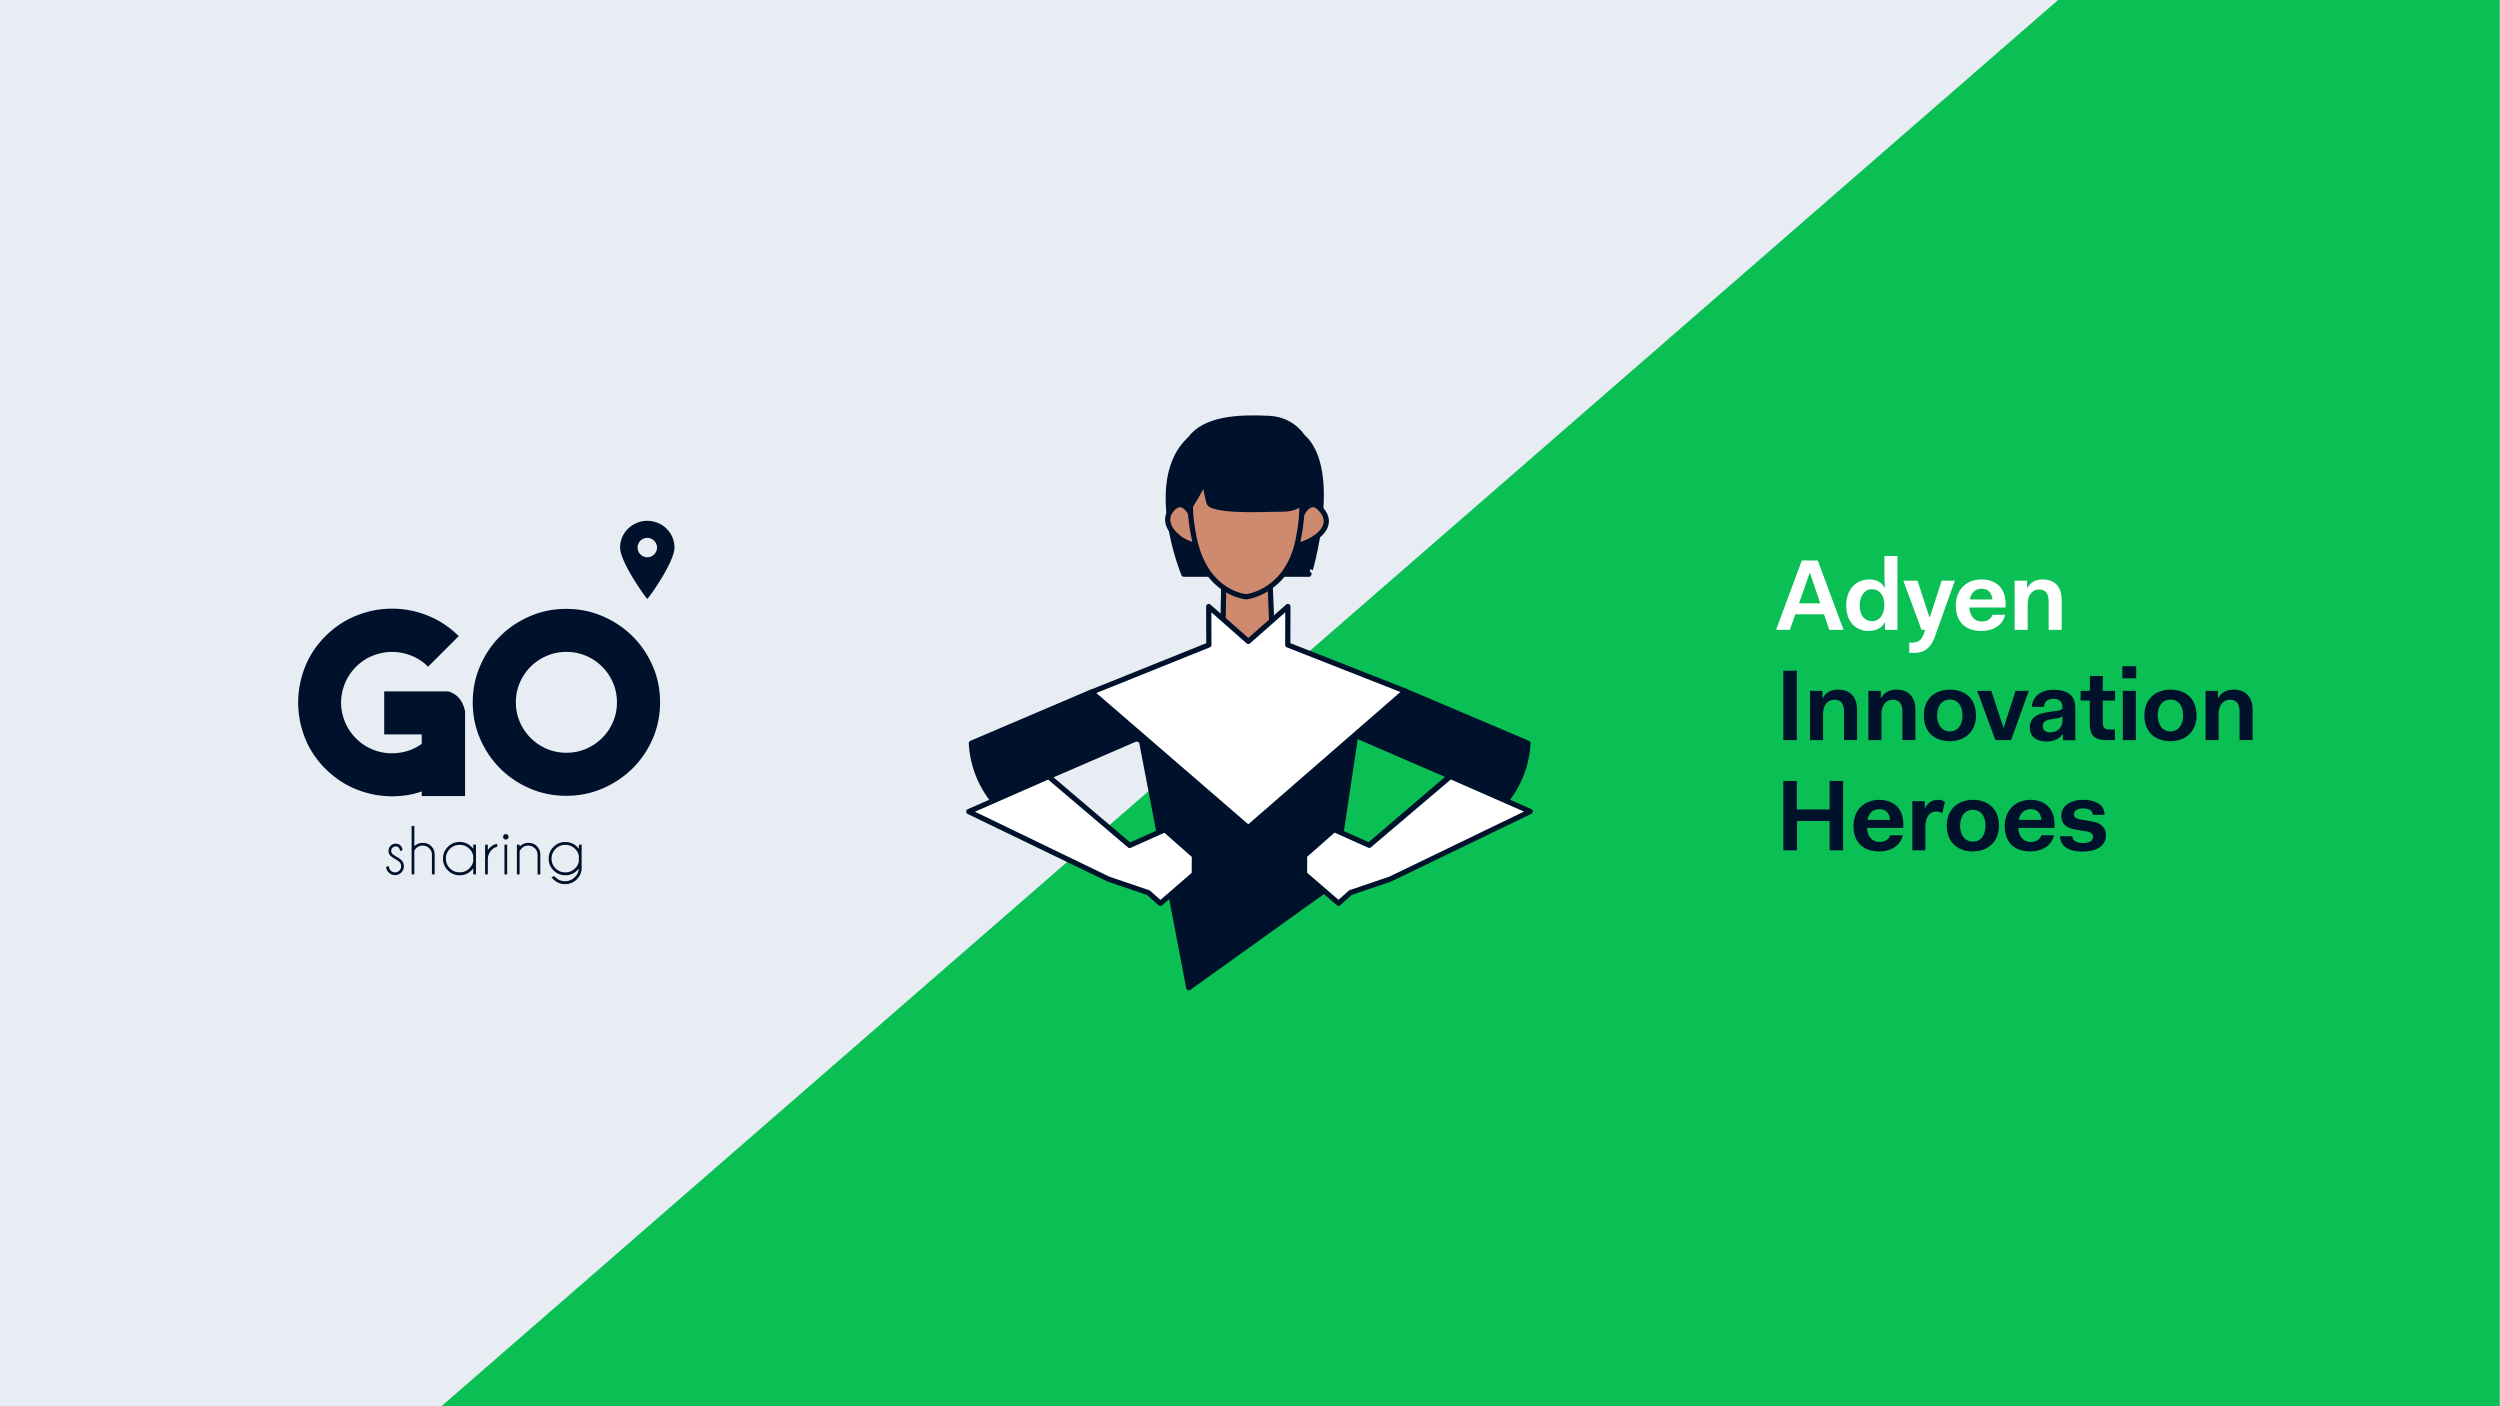
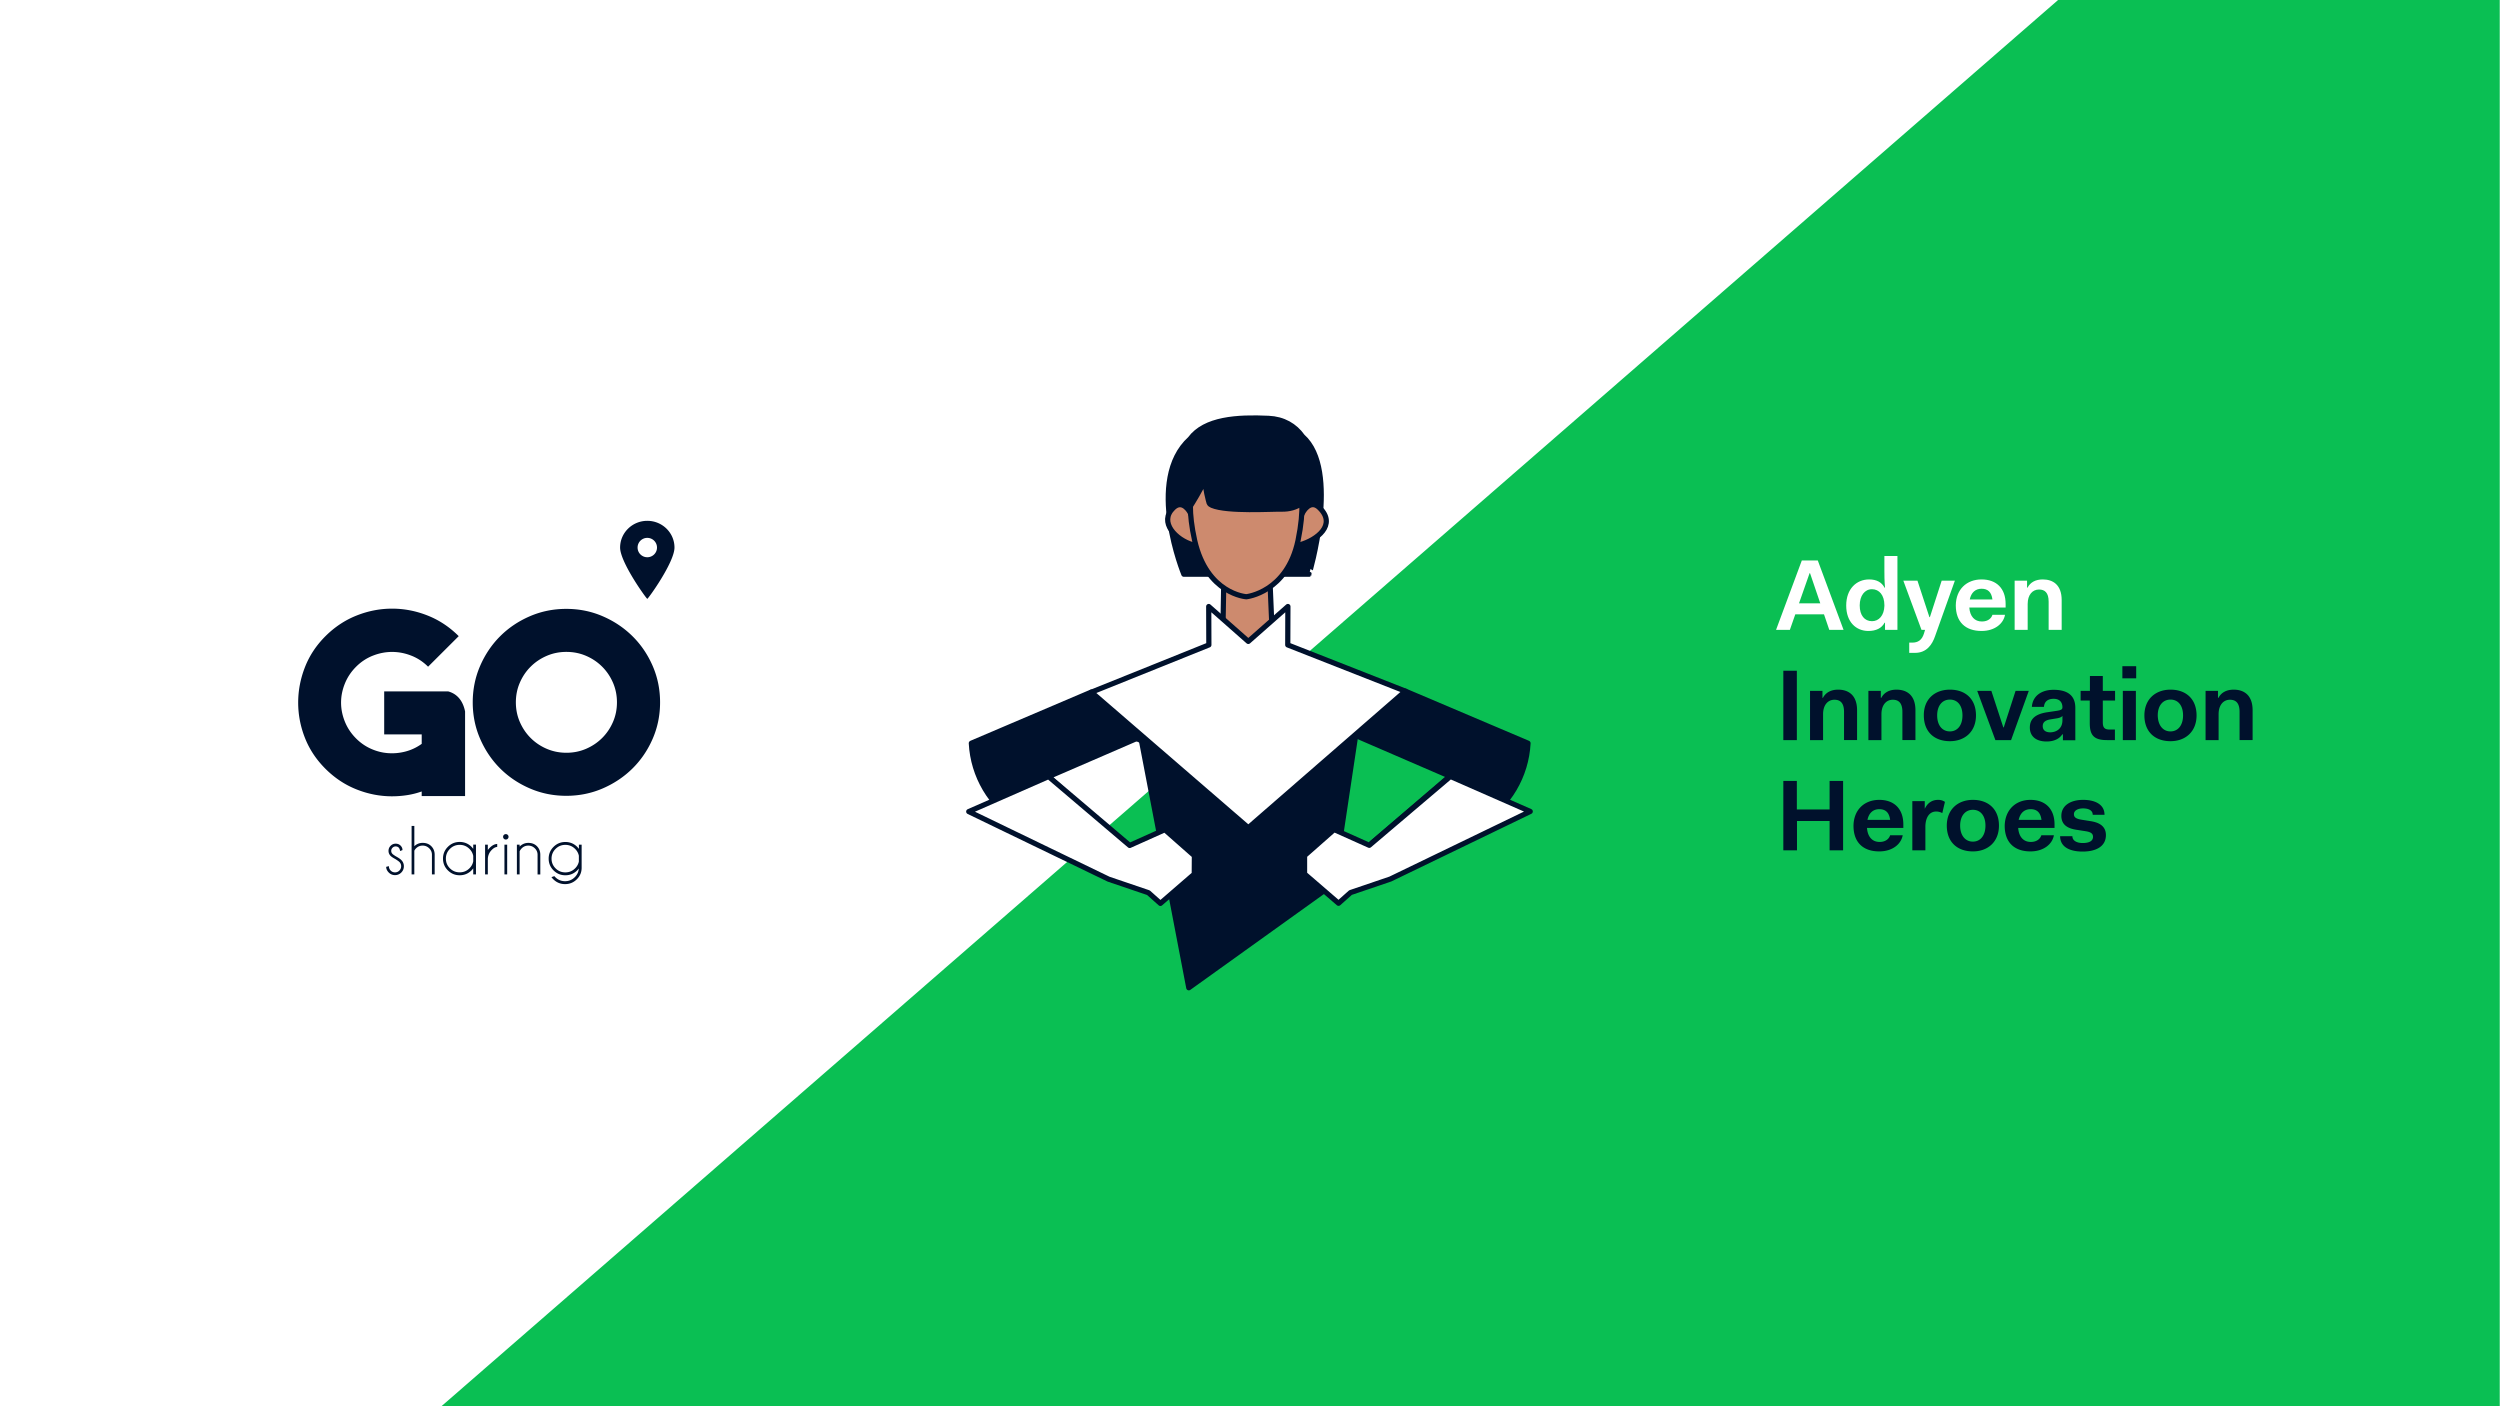
<svg xmlns="http://www.w3.org/2000/svg" fill="none" viewBox="0 0 1920 1080" width="654" height="367.875">
-   <path fill="#E8EDF3" d="M0 0H1920V1080H0z" />
  <path fill="#0ABF53" d="M339 1080 1580.6 0h339.2v1080z" />
  <path fill="#00112C" stroke="#00112C" stroke-linecap="round" stroke-linejoin="round" stroke-miterlimit="10" stroke-width="4" d="M1000.3 335.2s0-.1 0 0c-5.8-8.2-14.6-13.4-26.1-13.9-23.8-1.1-48.8.3-60.2 15.8-34.7 31.5-4.8 103.9-4.8 103.9h96.2c-.1.1 24.1-79.9-5.1-105.8" />
  <path fill="#00112C" d="m851.6 558 88.6 38.3-60.1 51.5 24.5 20.5 59.3-35.9c21.4-13.3 35-36.2 36.3-61.4L906 531" />
  <path stroke="#00112C" stroke-linecap="round" stroke-linejoin="round" stroke-miterlimit="10" stroke-width="4" d="m851.6 558 88.6 38.3-60.1 51.5 24.5 20.5 59.3-35.9c21.4-13.3 35-36.2 36.3-61.4L906 531" />
  <path fill="#CD8A6E" stroke="#00112C" stroke-linecap="round" stroke-linejoin="round" stroke-miterlimit="10" stroke-width="4" d="m977.4 494.9-2.8-66-34.4-1.4-1.2 67.4-4.9 21.1 47 .1z" />
  <path fill="#00112C" stroke="#00112C" stroke-linecap="round" stroke-linejoin="round" stroke-miterlimit="10" stroke-width="4" d="M1047.3 523.8H868l45 234.8 111-79.6z" />
  <path fill="#00112C" d="m894.6 557.8-89.4 38.7 60.4 53.8-24.1 17.8-59.3-35.9c-21.3-13.3-34.9-36.2-36.2-61.4l92.2-39.3" />
  <path stroke="#00112C" stroke-linecap="round" stroke-linejoin="round" stroke-miterlimit="10" stroke-width="4" d="m894.6 557.8-89.4 38.7 60.4 53.8-24.1 17.8-59.3-35.9c-21.3-13.3-34.9-36.2-36.2-61.4l92.2-39.3" />
  <path fill="#fff" stroke="#00112C" stroke-linecap="round" stroke-linejoin="round" stroke-miterlimit="10" stroke-width="4" d="m917.2 671.3.1-14.1-22.7-20-27 12.1-62.3-52.9-61.3 26.9 107.4 51.9 30.6 10.4 9.2 8.2z" />
  <path fill="#00112C" d="m1024.9 557.8 88.6 38.3-60.1 51.5 24.5 20.5 59.3-35.9c21.4-13.3 35-36.2 36.3-61.4l-94.2-40" />
  <path stroke="#00112C" stroke-linecap="round" stroke-linejoin="round" stroke-miterlimit="10" stroke-width="4" d="m1024.9 557.8 88.6 38.3-60.1 51.5 24.5 20.5 59.3-35.9c21.4-13.3 35-36.2 36.3-61.4l-94.2-40" />
  <path fill="#fff" stroke="#00112C" stroke-linecap="round" stroke-linejoin="round" stroke-miterlimit="10" stroke-width="4" d="m989 495.3.1-29.5-30.4 26.8-30.4-26.8.1 29.5-90.2 36.3 120.5 104.1 120.6-104.9zM1001.9 671.2v-14.1l22.7-20 27 12.1 62.3-52.9 61.3 26.9-107.4 51.9-30.6 10.4-9.2 8.2z" />
  <path fill="#CD8A6E" stroke="#00112C" stroke-linecap="round" stroke-linejoin="round" stroke-miterlimit="10" stroke-width="4" d="M914 393.6s-5.5-10.7-12.9-3.6c-11.5 11 2.1 24.8 15 28.4s-2.1-24.8-2.1-24.8M1000.5 393.6s5.6-10.8 12.9-3.6c13.5 13.1-2.1 24.8-15 28.4-12.8 3.6 2.1-24.8 2.1-24.8" />
  <path fill="#CD8A6E" stroke="#00112C" stroke-linecap="round" stroke-linejoin="round" stroke-miterlimit="10" stroke-width="4" d="M984.4 391c-7.1-.2-41.8 2.1-53.6-2.9-.9-.4-1.8-.9-2.2-1.9-.3-.8-3.4-12.7-3.1-17.6-4.3 8.8-9.2 16.8-11.3 20.1 0 6.9.9 15.6 3.3 26.4 9.4 41.3 39.7 43.2 39.7 43.2s31.3-3.2 39.7-43.2c2.5-12.1 3.2-21.5 3-28.8-4.3 3.5-10.1 4.8-15.5 4.7" />
  <path fill="#fff" d="M1383.79 430.457h12.28l19.79 53.293h-10.97l-4.05-11.922h-22.06l-4.17 11.922H1364zm5.96 9.777-8.11 23.129h16.34l-7.87-23.129zM1435.53 445.003c5.6 0 9.66 2.146 11.8 6.318h.36c-.48-5.007-.48-10.133-.48-12.756V427h10.02v56.75h-9.54v-5.484h-.36c-2.14 4.173-6.55 6.319-12.4 6.319-9.41 0-17.04-6.796-17.04-19.553s7.87-20.029 17.64-20.029m2.15 32.071c5.36 0 9.3-4.412 9.53-11.684v-.596c0-7.631-3.93-12.28-9.53-12.28-5.61 0-9.42 5.007-9.42 12.518s3.69 12.042 9.42 12.042M1461.76 445.956h10.85l9.18 28.018h.36l9.06-28.018h10.13L1486.2 488.4c-2.27 6.795-6.68 12.995-15.38 12.995h-4.53v-7.869h2.38c4.3 0 7.4-1.907 8.95-7.034l.83-2.742h-2.74zM1521.84 445.003c11.33 0 18.48 6.795 18.48 18.837v2.742h-27.89c.47 6.796 4.05 10.73 9.65 10.73 5.01 0 7.39-2.742 8.11-5.127h9.66c-1.2 6.796-7.87 12.4-18.01 12.4-12.51 0-19.79-7.035-19.79-19.672.12-12.161 8.23-19.91 19.79-19.91m-9.06 15.379h17.41c-.72-5.603-3.46-8.226-8.35-8.226-4.64 0-7.98 2.861-9.06 8.226M1547.24 445.956h9.54v5.365h.35c2.15-4.172 6.32-6.318 11.69-6.318 7.75 0 14.54 4.053 14.54 15.856v22.891h-10.01v-21.699c0-6.914-2.98-9.299-7.39-9.299-5.01 0-8.71 4.054-8.71 11.088v19.91h-10.01z" />
  <path fill="#00112C" d="M1369.6 515.106h10.38v53.292h-10.38zM1390.11 530.605h9.54v5.365h.35c2.15-4.173 6.32-6.319 11.69-6.319 7.75 0 14.54 4.053 14.54 15.856v22.891h-10.01V546.7c0-6.915-2.98-9.3-7.39-9.3-5.01 0-8.71 4.054-8.71 11.088v19.91h-10.01zM1434.93 530.605h9.54v5.365h.36c2.15-4.173 6.32-6.319 11.68-6.319 7.75 0 14.55 4.053 14.55 15.856v22.891h-10.02V546.7c0-6.915-2.98-9.3-7.39-9.3-5.01 0-8.7 4.054-8.7 11.088v19.91h-10.02zM1497.52 529.651c12.05 0 20.03 7.272 20.03 19.791 0 12.399-8.46 19.791-20.03 19.791-12.04 0-20.02-7.273-20.02-19.791-.12-12.399 8.34-19.791 20.02-19.791m0 32.071c5.85 0 9.66-4.769 9.66-12.28 0-7.631-3.81-12.161-9.66-12.161-5.84 0-9.77 4.65-9.77 12.161s3.81 12.28 9.77 12.28M1518.51 530.605h10.85l9.18 28.017h.35l9.06-28.017h10.14l-13.59 37.793h-12.04zM1571.92 547.057l7.27-1.073c4.05-.596 4.77-1.192 4.77-2.98-.12-3.696-2.15-6.319-6.8-6.319s-7.15 2.384-7.39 6.199h-9.3c.6-8.464 7.39-13.114 16.69-13.114 11.21 0 16.69 4.769 16.69 13.83v24.917h-9.53v-4.53h-.48c-2.27 3.457-6.44 5.484-12.04 5.484-8.47 0-12.88-4.292-12.88-10.73s4.06-10.253 13-11.684m12.04 6.081v-3.339c-.72.954-2.03 1.431-3.7 1.789l-5.84.954c-4.05.715-5.6 2.503-5.6 5.126 0 2.981 2.02 4.769 5.84 4.769 4.89-.119 9.3-2.981 9.3-9.299M1605.06 537.996h-7.15v-7.391h7.15v-11.446h9.89v11.446h9.42v7.391h-9.42v16.692c0 4.053 1.32 5.603 5.25 5.603h4.05v8.107h-6.08c-9.89 0-13.23-3.577-13.23-12.995v-17.407zM1629.98 511.648h10.61v9.299h-10.61zm.35 18.957h10.02v37.793h-10.02zM1666.93 529.651c12.04 0 20.03 7.272 20.03 19.791 0 12.399-8.46 19.791-20.03 19.791-12.04 0-20.03-7.273-20.03-19.791 0-12.399 8.47-19.791 20.03-19.791m0 32.071c5.85 0 9.66-4.769 9.66-12.28 0-7.631-3.81-12.161-9.66-12.161-5.84 0-9.77 4.65-9.77 12.161.12 7.511 3.93 12.28 9.77 12.28M1693.88 530.605h9.53v5.365h.36c2.15-4.173 6.32-6.319 11.69-6.319 7.74 0 14.54 4.053 14.54 15.856v22.891h-10.01V546.7c0-6.915-2.98-9.3-7.4-9.3-5 0-8.7 4.054-8.7 11.088v19.91h-10.01zM1369.6 599.754h10.38v21.937h25.15v-21.937h10.37v53.292h-10.37v-22.533h-25.04v22.533h-10.49zM1443.28 614.299c11.33 0 18.48 6.796 18.48 18.837v2.742h-27.9c.48 6.796 4.06 10.73 9.66 10.73 5.01 0 7.39-2.742 8.11-5.126h9.65c-1.19 6.795-7.87 12.399-18 12.399-12.52 0-19.79-7.034-19.79-19.672.12-12.161 8.23-19.91 19.79-19.91m-9.06 15.38h17.41c-.72-5.604-3.46-8.227-8.35-8.227-4.65 0-7.99 2.862-9.06 8.227M1468.67 615.253h9.54v5.722h.12c1.91-4.053 5.25-6.676 10.13-6.676 1.55 0 3.34.238 5.25 1.55l-2.03 8.584c-1.67-.835-3.22-1.192-4.65-1.192-5.6 0-8.34 5.126-8.34 11.803v18.002h-10.02zM1515.17 614.299c12.04 0 20.03 7.272 20.03 19.791 0 12.399-8.47 19.791-20.03 19.791-12.04 0-20.03-7.273-20.03-19.791 0-12.399 8.46-19.791 20.03-19.791m0 32.071c5.84 0 9.66-4.769 9.66-12.28 0-7.63-3.82-12.161-9.66-12.161s-9.78 4.65-9.78 12.161 3.94 12.28 9.78 12.28M1559.4 614.299c11.32 0 18.48 6.796 18.48 18.837v2.742h-27.9c.48 6.796 4.05 10.73 9.66 10.73 5 0 7.39-2.742 8.1-5.126h9.66c-1.19 6.795-7.87 12.399-18 12.399-12.52 0-19.79-7.034-19.79-19.672.24-12.161 8.34-19.91 19.79-19.91m-9.06 15.38h17.52c-.71-5.604-3.45-8.227-8.34-8.227-4.77 0-7.99 2.862-9.18 8.227M1591.59 642.197c0 3.815 4.05 5.246 7.87 5.246 5.24 0 7.98-1.669 7.98-4.769 0-2.623-1.9-3.696-5.6-4.292l-6.91-1.073c-6.56-.954-11.81-3.577-11.81-10.73 0-7.988 7.16-12.28 16.69-12.28 9.54 0 16.46 3.696 16.46 11.445h-9.06c0-3.457-3.34-4.888-7.4-4.888-4.05 0-7.03 1.669-7.03 4.411 0 2.385 1.55 3.577 5.96 4.292l6.8 1.073c6.08.954 11.8 3.458 11.8 10.73 0 8.584-7.39 12.638-17.88 12.638-10.14 0-17.29-3.696-17.29-11.803zM303.695 659.799c-1.784-.957-3.026-1.78-3.703-2.467-1.07-1.068-1.612-2.358-1.612-3.868 0-1.522.542-2.823 1.612-3.904q1.605-1.62 3.876-1.62c1.525 0 2.78.503 3.777 1.485.96.983 1.452 2.087 1.452 3.327v.111l-1.821.724q-.24-1.767-1.108-2.652c-.578-.589-1.353-.883-2.3-.883q-1.403 0-2.4.994c-.664.663-1.008 1.461-1.008 2.406 0 .933.332 1.731 1.008 2.394q.59.59 2.473 1.768c1.994 1.08 3.409 2.05 4.245 2.885 1.317 1.338 1.981 2.922 1.981 4.776 0 1.89-.664 3.498-1.981 4.824-1.316 1.326-2.928 1.989-4.811 1.989-1.882 0-3.481-.663-4.81-1.989-1.317-1.326-1.981-2.786-1.981-4.37l2.079-.54c0 1.362.468 2.504 1.39 3.425.923.921 2.031 1.375 3.322 1.375 1.292 0 2.4-.454 3.322-1.375s1.391-2.038 1.391-3.352c0-1.289-.455-2.394-1.378-3.302-.505-.467-1.501-1.203-3.015-2.161M316.11 634.313h2.104v15.579c1.771-1.706 3.9-2.566 6.398-2.566q4.06 0 6.607 2.541c1.698 1.695 2.571 3.831 2.608 6.397v15.296h-2.104v-15.112c0-1.94-.701-3.597-2.116-4.972-1.403-1.375-3.076-2.063-5.008-2.063s-3.592.675-4.995 2.026c-.628.614-1.095 1.264-1.403 1.927v18.182h-2.091zM365.546 671.548h-2.104v-4.653c-.406.54-.849 1.068-1.329 1.559-2.51 2.505-5.524 3.745-9.08 3.745-3.531 0-6.546-1.252-9.056-3.745-2.509-2.492-3.752-5.512-3.752-9.035 0-3.536 1.255-6.556 3.752-9.06 2.51-2.493 5.525-3.745 9.056-3.745 3.543 0 6.57 1.252 9.08 3.745.48.503.923 1.018 1.329 1.559v-3.241h2.104zm-2.104-10.055v-4.149c-.394-2.05-1.366-3.843-2.916-5.402q-3.1-3.094-7.493-3.094-4.392 0-7.493 3.094t-3.1 7.477c0 2.922 1.033 5.401 3.1 7.464 2.067 2.05 4.565 3.081 7.493 3.081q4.392 0 7.493-3.093 2.343-2.32 2.916-5.378M372.547 648.689h2.104v4.162c.43-.626.935-1.216 1.513-1.793 1.845-1.841 3.753-2.811 5.696-2.909v2.295c-1.328.062-2.694.798-4.109 2.21-1.993 1.977-3.027 4.334-3.1 7.096v11.798h-2.104zM389.944 641.2c.406.405.615.896.615 1.473 0 .59-.209 1.081-.615 1.486a2.03 2.03 0 0 1-1.477.601c-.578 0-1.07-.196-1.476-.601a2.02 2.02 0 0 1-.615-1.486c0-.577.209-1.068.615-1.473s.91-.601 1.476-.601a2.05 2.05 0 0 1 1.477.601m-.431 7.489v22.859h-2.104v-22.859zM399.073 653.796v17.764h-2.104v-22.859h2.104v1.473c1.907-1.89 4.134-2.836 6.669-2.836q4.06 0 6.607 2.542c1.698 1.694 2.571 3.83 2.608 6.396v15.297h-2.104V656.46c0-1.94-.701-3.597-2.116-4.972-1.403-1.375-3.076-2.063-5.008-2.063s-3.592.676-4.995 2.026c-.738.749-1.304 1.535-1.661 2.345M444.523 667.018c-.394.491-.812.982-1.255 1.449-2.51 2.504-5.525 3.744-9.08 3.744-3.531 0-6.546-1.252-9.056-3.744s-3.752-5.513-3.752-9.036c0-3.536 1.255-6.556 3.752-9.048 2.51-2.492 5.525-3.732 9.056-3.732q5.315 0 9.08 3.72c.48.503.923 1.019 1.329 1.559v-3.241h2.104v17.764c0 3.425-1.219 6.36-3.667 8.803-2.51 2.504-5.524 3.744-9.055 3.744-3.544 0-6.571-1.252-9.081-3.744a13 13 0 0 1-1.378-1.609l2.215-.785c.234.282.48.552.751.81q3.1 3.094 7.493 3.094c2.903 0 5.401-1.032 7.468-3.094 1.882-1.878 2.904-4.1 3.076-6.654m.049-9.785c-.406-2.001-1.366-3.769-2.891-5.279q-3.1-3.093-7.493-3.093t-7.493 3.093q-3.1 3.094-3.101 7.477t3.101 7.476q3.1 3.094 7.493 3.094 4.392 0 7.493-3.094c1.513-1.51 2.473-3.253 2.891-5.242zM344.199 530.992h-49.141v33.049h28.815v7.231a37.2 37.2 0 0 1-12.353 5.868 40.8 40.8 0 0 1-13.423 1.277c-4.503-.319-8.883-1.436-13.128-3.327-4.245-1.89-8.071-4.53-11.467-7.918-3.789-3.782-6.668-8.078-8.625-12.903s-2.94-9.711-2.94-14.671.984-9.846 2.94-14.67c1.957-4.825 4.836-9.122 8.625-12.903 3.79-3.781 8.096-6.617 12.931-8.508 4.836-1.891 9.733-2.836 14.703-2.836 4.971 0 9.868.945 14.703 2.836s9.142 4.727 12.931 8.508l23.525-23.473c-7.063-7.035-15.023-12.326-23.919-15.837-8.883-3.524-17.963-5.279-27.24-5.279s-18.357 1.755-27.24 5.279q-13.325 5.285-23.918 15.837c-7.063 7.034-12.329 14.99-15.786 23.853-3.457 8.876-5.192 17.937-5.192 27.193s1.735 18.293 5.192 27.083c3.457 8.802 8.723 16.72 15.773 23.767 7.063 7.035 15.023 12.326 23.919 15.837 8.883 3.524 17.963 5.279 27.24 5.279a76 76 0 0 0 11.467-.884 61 61 0 0 0 11.27-2.836v3.524h33.318v-64.981c-2.03-10.005-7.714-13.971-12.98-15.395M497.121 400c-11.529 0-20.88 9.195-20.88 20.527 0 11.331 20.265 39.383 20.88 39.383.664 0 20.879-28.04 20.879-39.383 0-11.332-9.338-20.527-20.879-20.527m0 27.966c-4.122 0-7.456-3.327-7.456-7.439 0-4.113 3.334-7.44 7.456-7.44s7.456 3.327 7.456 7.44c.012 4.112-3.335 7.439-7.456 7.439M434.901 467.62c9.917 0 19.243 1.891 27.991 5.672s16.376 8.9 22.897 15.358c6.521 6.457 11.676 14.057 15.466 22.785 3.789 8.741 5.684 18.059 5.684 27.967s-1.895 19.237-5.684 27.966c-3.79 8.741-8.945 16.328-15.466 22.786-6.521 6.457-14.161 11.577-22.897 15.358-8.748 3.781-18.074 5.672-27.991 5.672s-19.255-1.891-27.991-5.672q-13.121-5.672-22.81-15.358c-6.46-6.458-11.578-14.045-15.368-22.786-3.789-8.729-5.672-18.059-5.672-27.966s1.895-19.226 5.672-27.967c3.79-8.728 8.908-16.328 15.368-22.785 6.459-6.458 14.063-11.565 22.81-15.358 8.748-3.781 18.074-5.672 27.991-5.672M435 578.122c5.352 0 10.384-1.006 15.096-3.032 4.7-2.026 8.822-4.788 12.353-8.311 3.531-3.524 6.299-7.624 8.33-12.326 2.03-4.69 3.039-9.711 3.039-15.063 0-5.341-1.009-10.362-3.039-15.064-2.031-4.69-4.799-8.802-8.33-12.326-3.531-3.523-7.641-6.285-12.353-8.311-4.7-2.026-9.732-3.032-15.096-3.032s-10.385 1.006-15.097 3.032c-4.7 2.026-8.822 4.788-12.353 8.311-3.531 3.524-6.299 7.624-8.329 12.326-2.03 4.69-3.039 9.711-3.039 15.064s1.009 10.361 3.039 15.063c2.03 4.69 4.798 8.802 8.329 12.326 3.531 3.523 7.641 6.298 12.353 8.311 4.712 2.026 9.745 3.032 15.097 3.032" />
</svg>